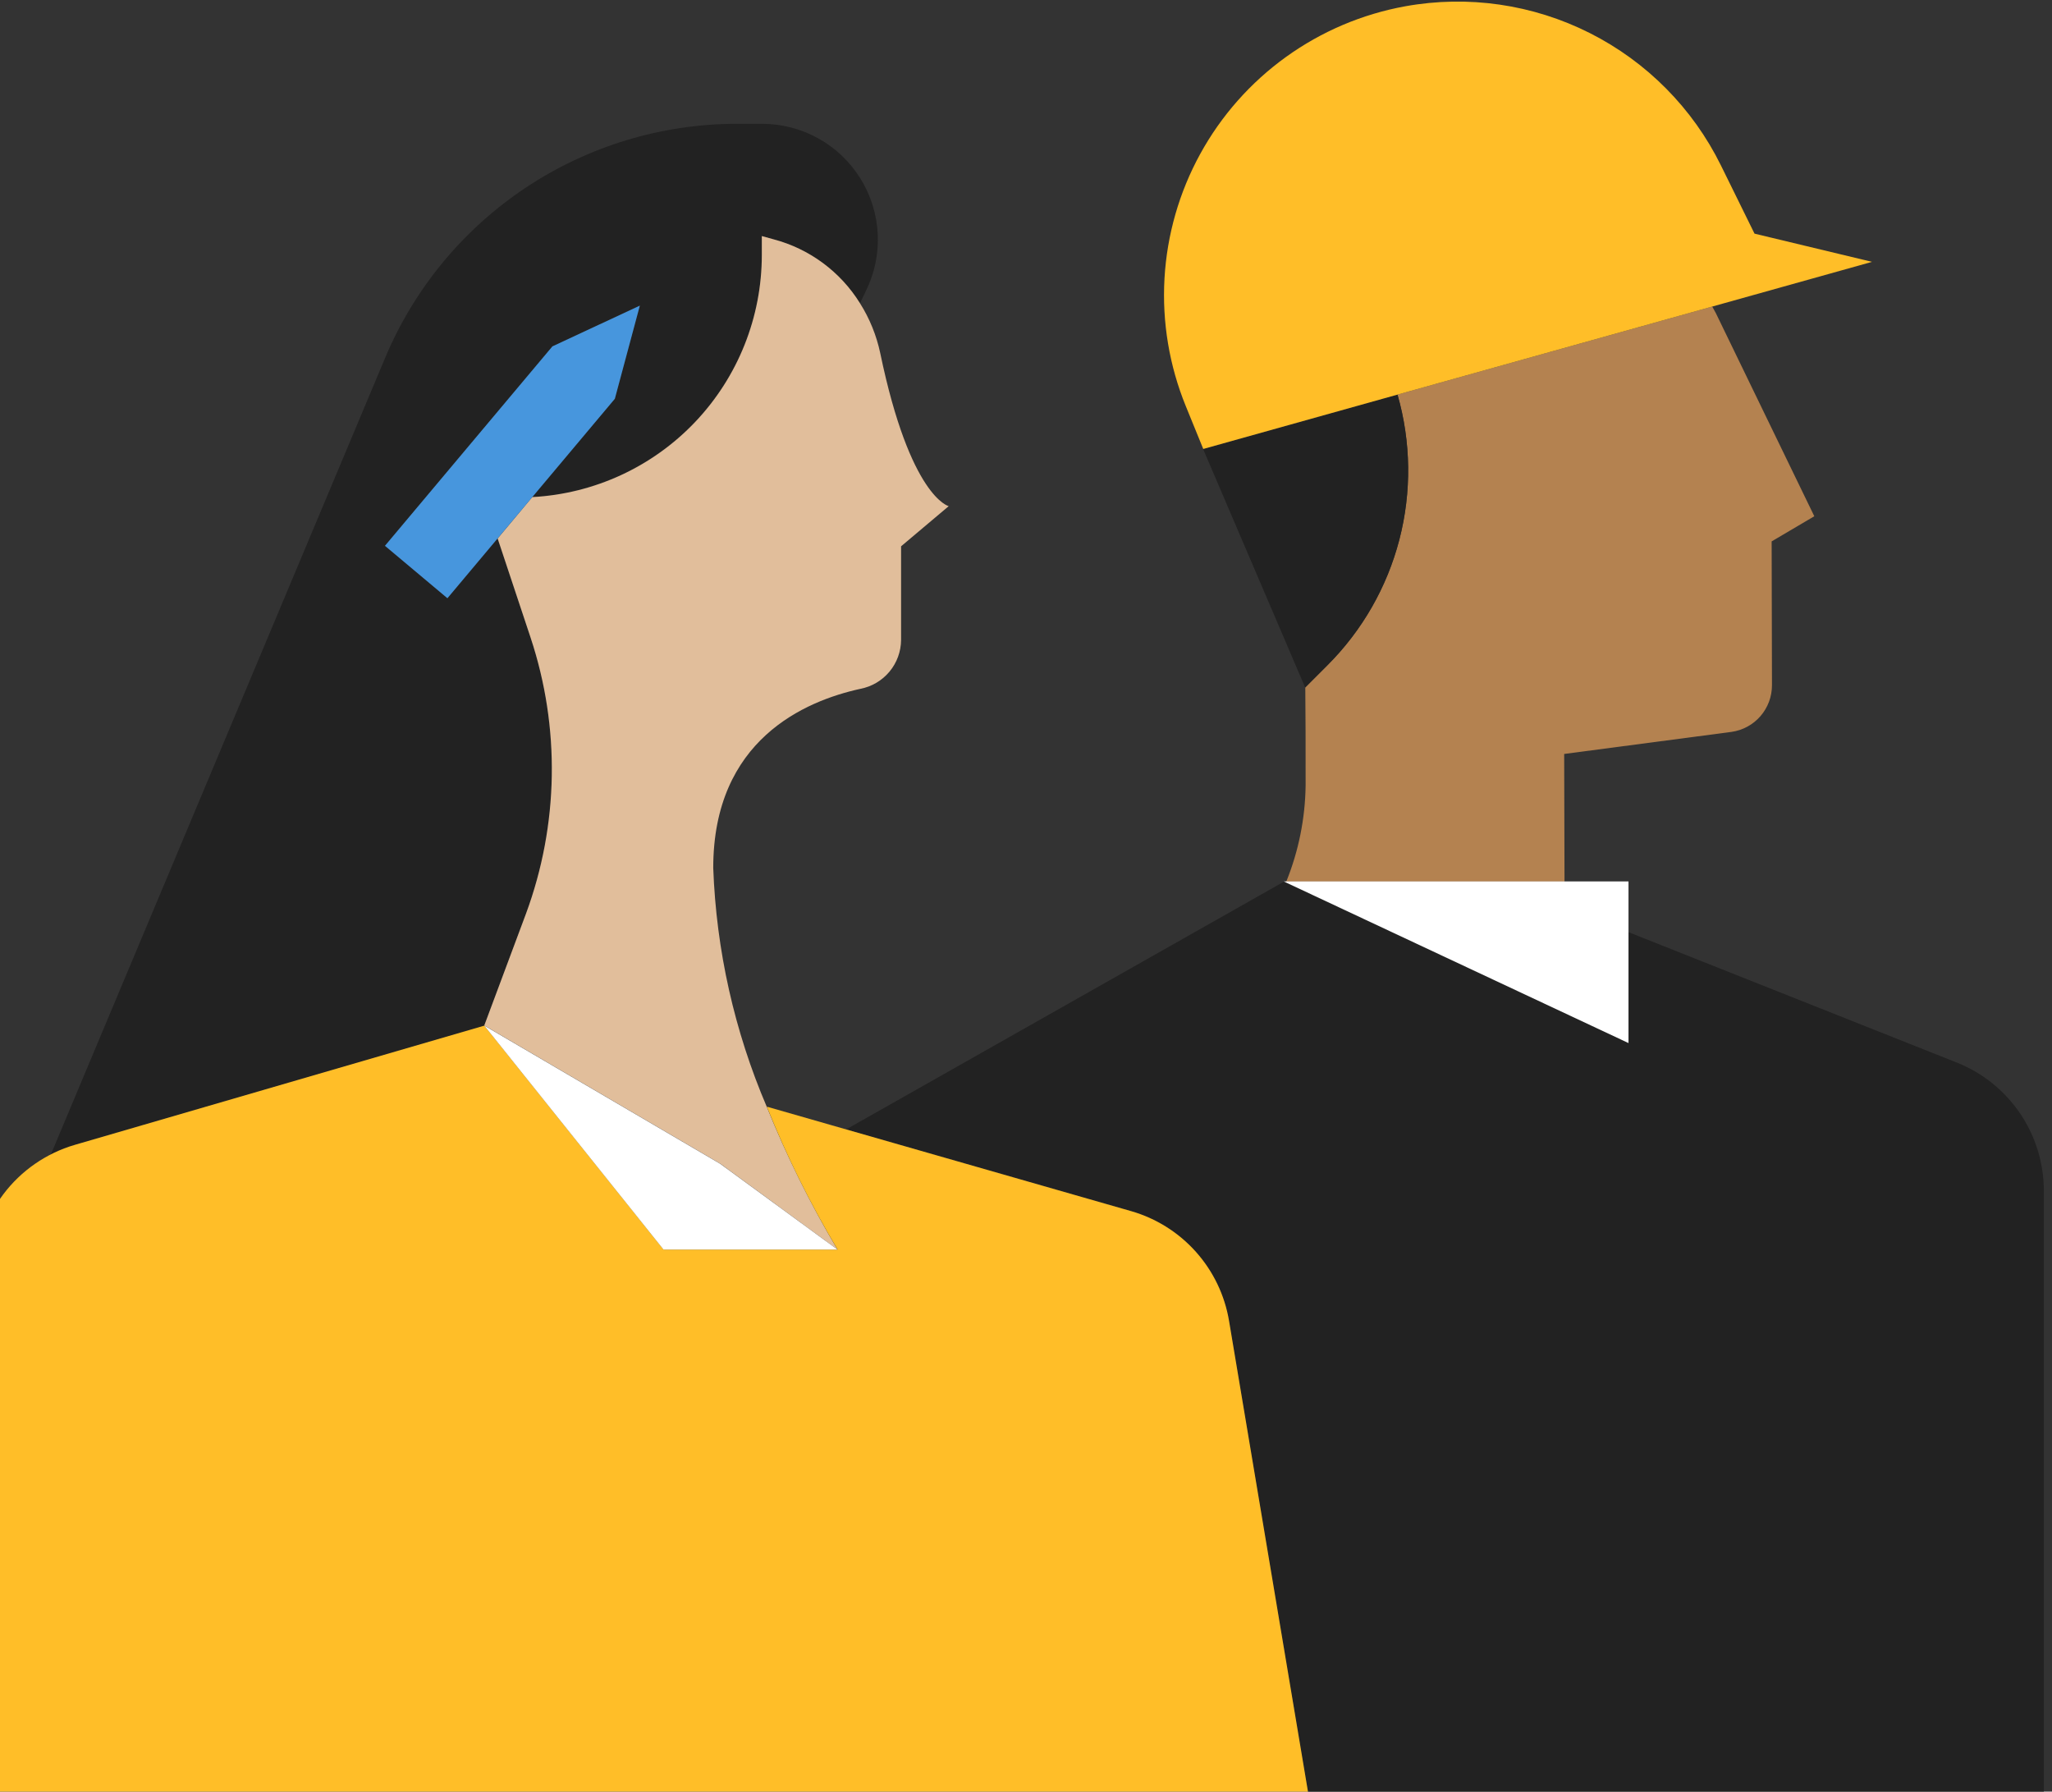
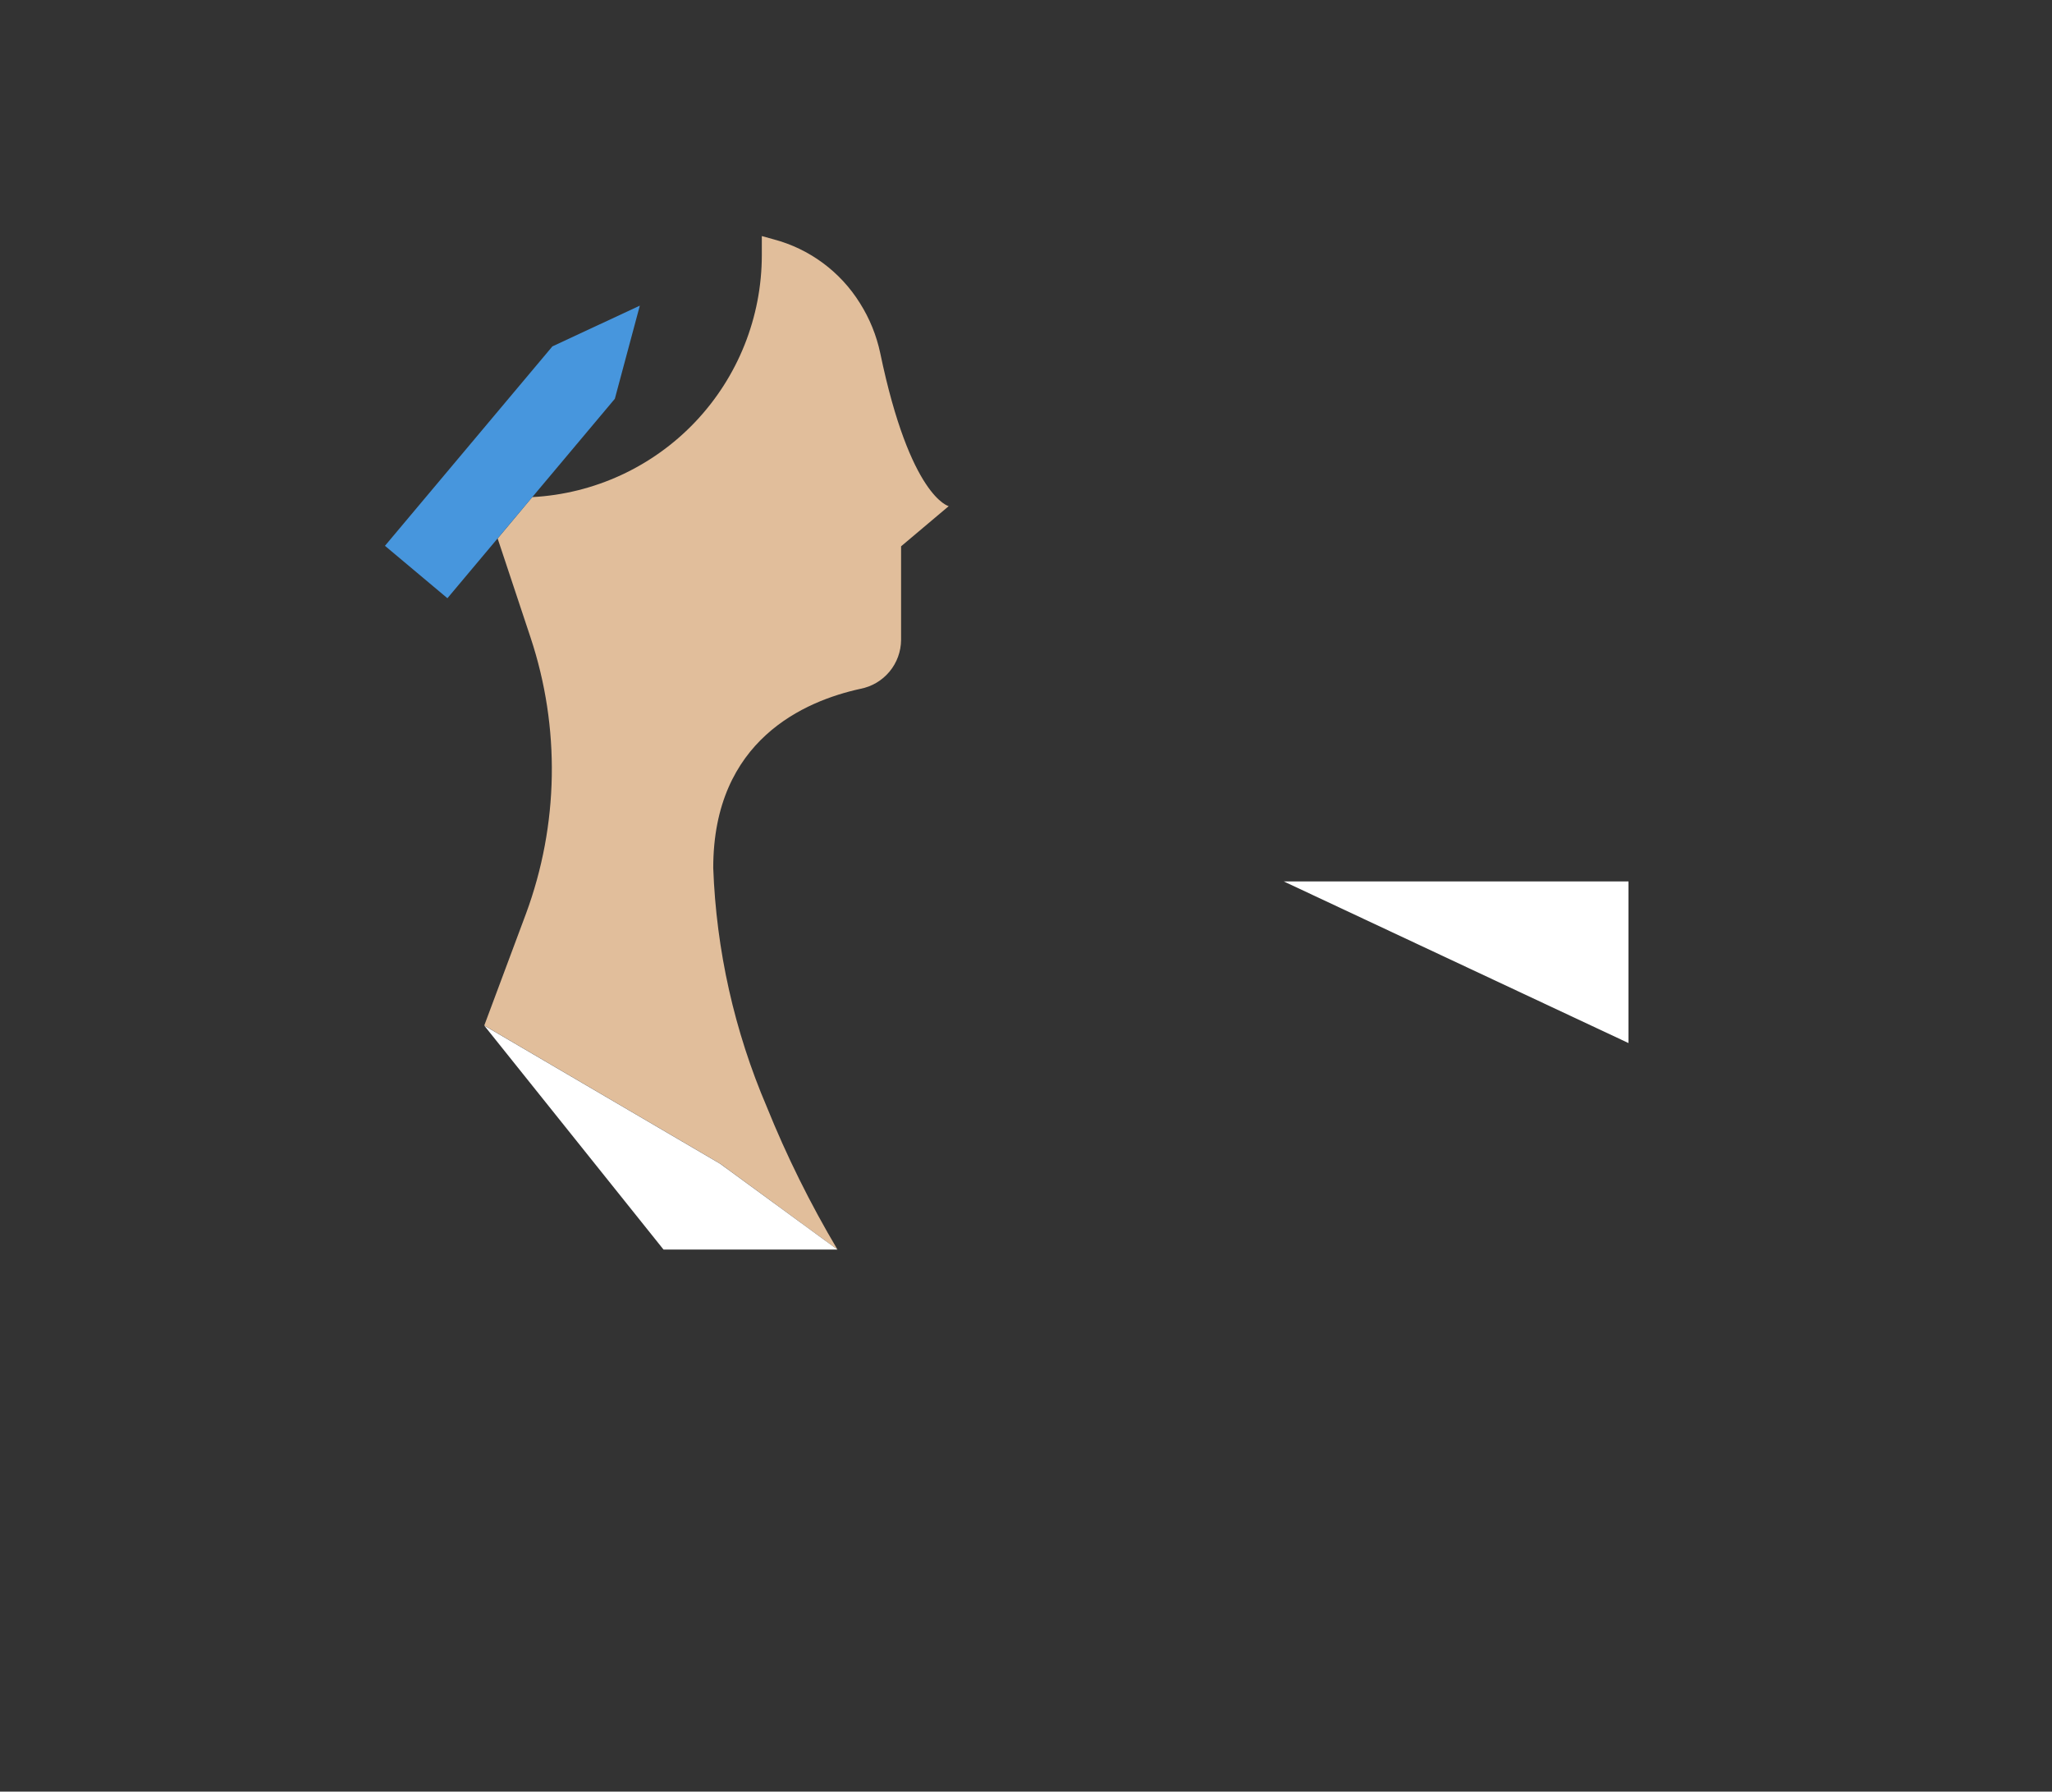
<svg xmlns="http://www.w3.org/2000/svg" width="189" height="165" viewBox="0 0 189 165" fill="none">
  <rect x="0" y="0" width="189" height="165" fill="#333333" stroke="none" />
-   <path d="M163.178 49.86L163.208 63.109C163.209 64.153 162.832 65.163 162.148 65.953C161.463 66.742 160.516 67.257 159.482 67.404L144.069 69.436L144.1 81.183H118.476C119.61 78.375 120.213 75.38 120.254 72.352C120.254 68.717 120.254 65.862 120.224 63.307L122.256 61.275C125.462 58.075 127.753 54.074 128.889 49.689C130.025 45.304 129.965 40.694 128.715 36.34L157.704 28.23C157.915 28.618 158.034 28.829 158.034 28.829L167.107 47.544L163.178 49.86Z" fill="#B48250" />
-   <path d="M188.25 109.675V165.25H120.508L113.193 121.638C112.793 119.275 111.735 117.074 110.14 115.285C108.545 113.497 106.478 112.195 104.176 111.529L77.938 104.01L118.248 81.201L149.998 96.06V85.849L180.249 97.864C182.61 98.807 184.634 100.437 186.061 102.542C187.487 104.647 188.249 107.132 188.25 109.675ZM128.72 36.342L110.815 41.359L120.213 63.317L122.245 61.285C125.456 58.086 127.75 54.085 128.889 49.698C130.027 45.311 129.969 40.699 128.72 36.342ZM70.165 11.402H67.879C60.954 11.404 54.183 13.452 48.417 17.288C42.651 21.125 38.146 26.579 35.469 32.967L4.684 106.322C5.39 105.954 6.13 105.656 6.894 105.433L44.486 94.511L44.613 94.435L48.448 84.148C51.458 75.964 51.61 67.003 48.88 58.722L45.832 49.578L41.209 55.09L35.469 50.264L50.887 31.9L58.938 28.141L56.627 36.726L49.007 45.768C54.715 45.468 60.09 42.992 64.026 38.847C67.962 34.703 70.159 29.208 70.165 23.492V21.74L71.257 22.045C74.564 22.918 77.41 25.027 79.208 27.937L79.741 26.82C80.551 25.192 80.931 23.383 80.845 21.567C80.759 19.751 80.211 17.986 79.251 16.442C78.292 14.897 76.954 13.623 75.363 12.741C73.773 11.859 71.984 11.398 70.165 11.402Z" fill="#222222" />
  <path d="M87.382 46.614L82.995 50.312V58.933C82.987 60.003 82.609 61.036 81.924 61.858C81.24 62.679 80.291 63.238 79.241 63.439C74.161 64.552 65.693 68.126 65.693 79.931C65.969 87.502 67.64 94.957 70.62 101.923C72.454 106.468 74.633 110.867 77.138 115.08L66.353 107.181L44.603 94.442L48.449 84.138C51.469 75.959 51.618 66.996 48.87 58.722L45.835 49.591L49.02 45.781C54.729 45.479 60.104 42.999 64.039 38.852C67.973 34.705 70.167 29.207 70.168 23.49V21.74L71.25 22.04C74.557 22.915 77.405 25.021 79.21 27.927C80.099 29.337 80.73 30.893 81.075 32.522C83.838 45.806 87.382 46.614 87.382 46.614Z" fill="#E1BE9B" />
-   <path d="M158.509 15.24L161.6 21.517L172.423 24.115L110.826 41.346L109.22 37.409C107.698 33.683 107.027 29.663 107.256 25.644C107.486 21.624 108.61 17.707 110.546 14.178C112.483 10.648 115.183 7.596 118.45 5.243C121.717 2.891 125.467 1.297 129.429 0.579C135.211 -0.468 141.176 0.396 146.423 3.042C151.67 5.687 155.913 9.969 158.509 15.24ZM-2.25 165.25H120.513L113.201 121.646C112.804 119.281 111.746 117.077 110.149 115.289C108.552 113.5 106.481 112.2 104.176 111.539L70.63 101.918C72.453 106.47 74.632 110.871 77.148 115.08H61.126L44.615 94.455L6.894 105.436C4.256 106.205 1.939 107.809 0.29 110.008C-1.359 112.206 -2.25 114.88 -2.25 117.628V165.25Z" fill="#FFBE28" />
  <path d="M41.209 55.093L35.456 50.267L50.879 31.9L58.931 28.148L56.63 36.726L41.209 55.093Z" fill="#4796DD" />
  <path d="M118.243 81.176H149.993V96.06L118.243 81.176ZM44.605 94.455L61.115 115.08H77.138L66.33 107.178L44.605 94.455Z" fill="white" />
</svg>